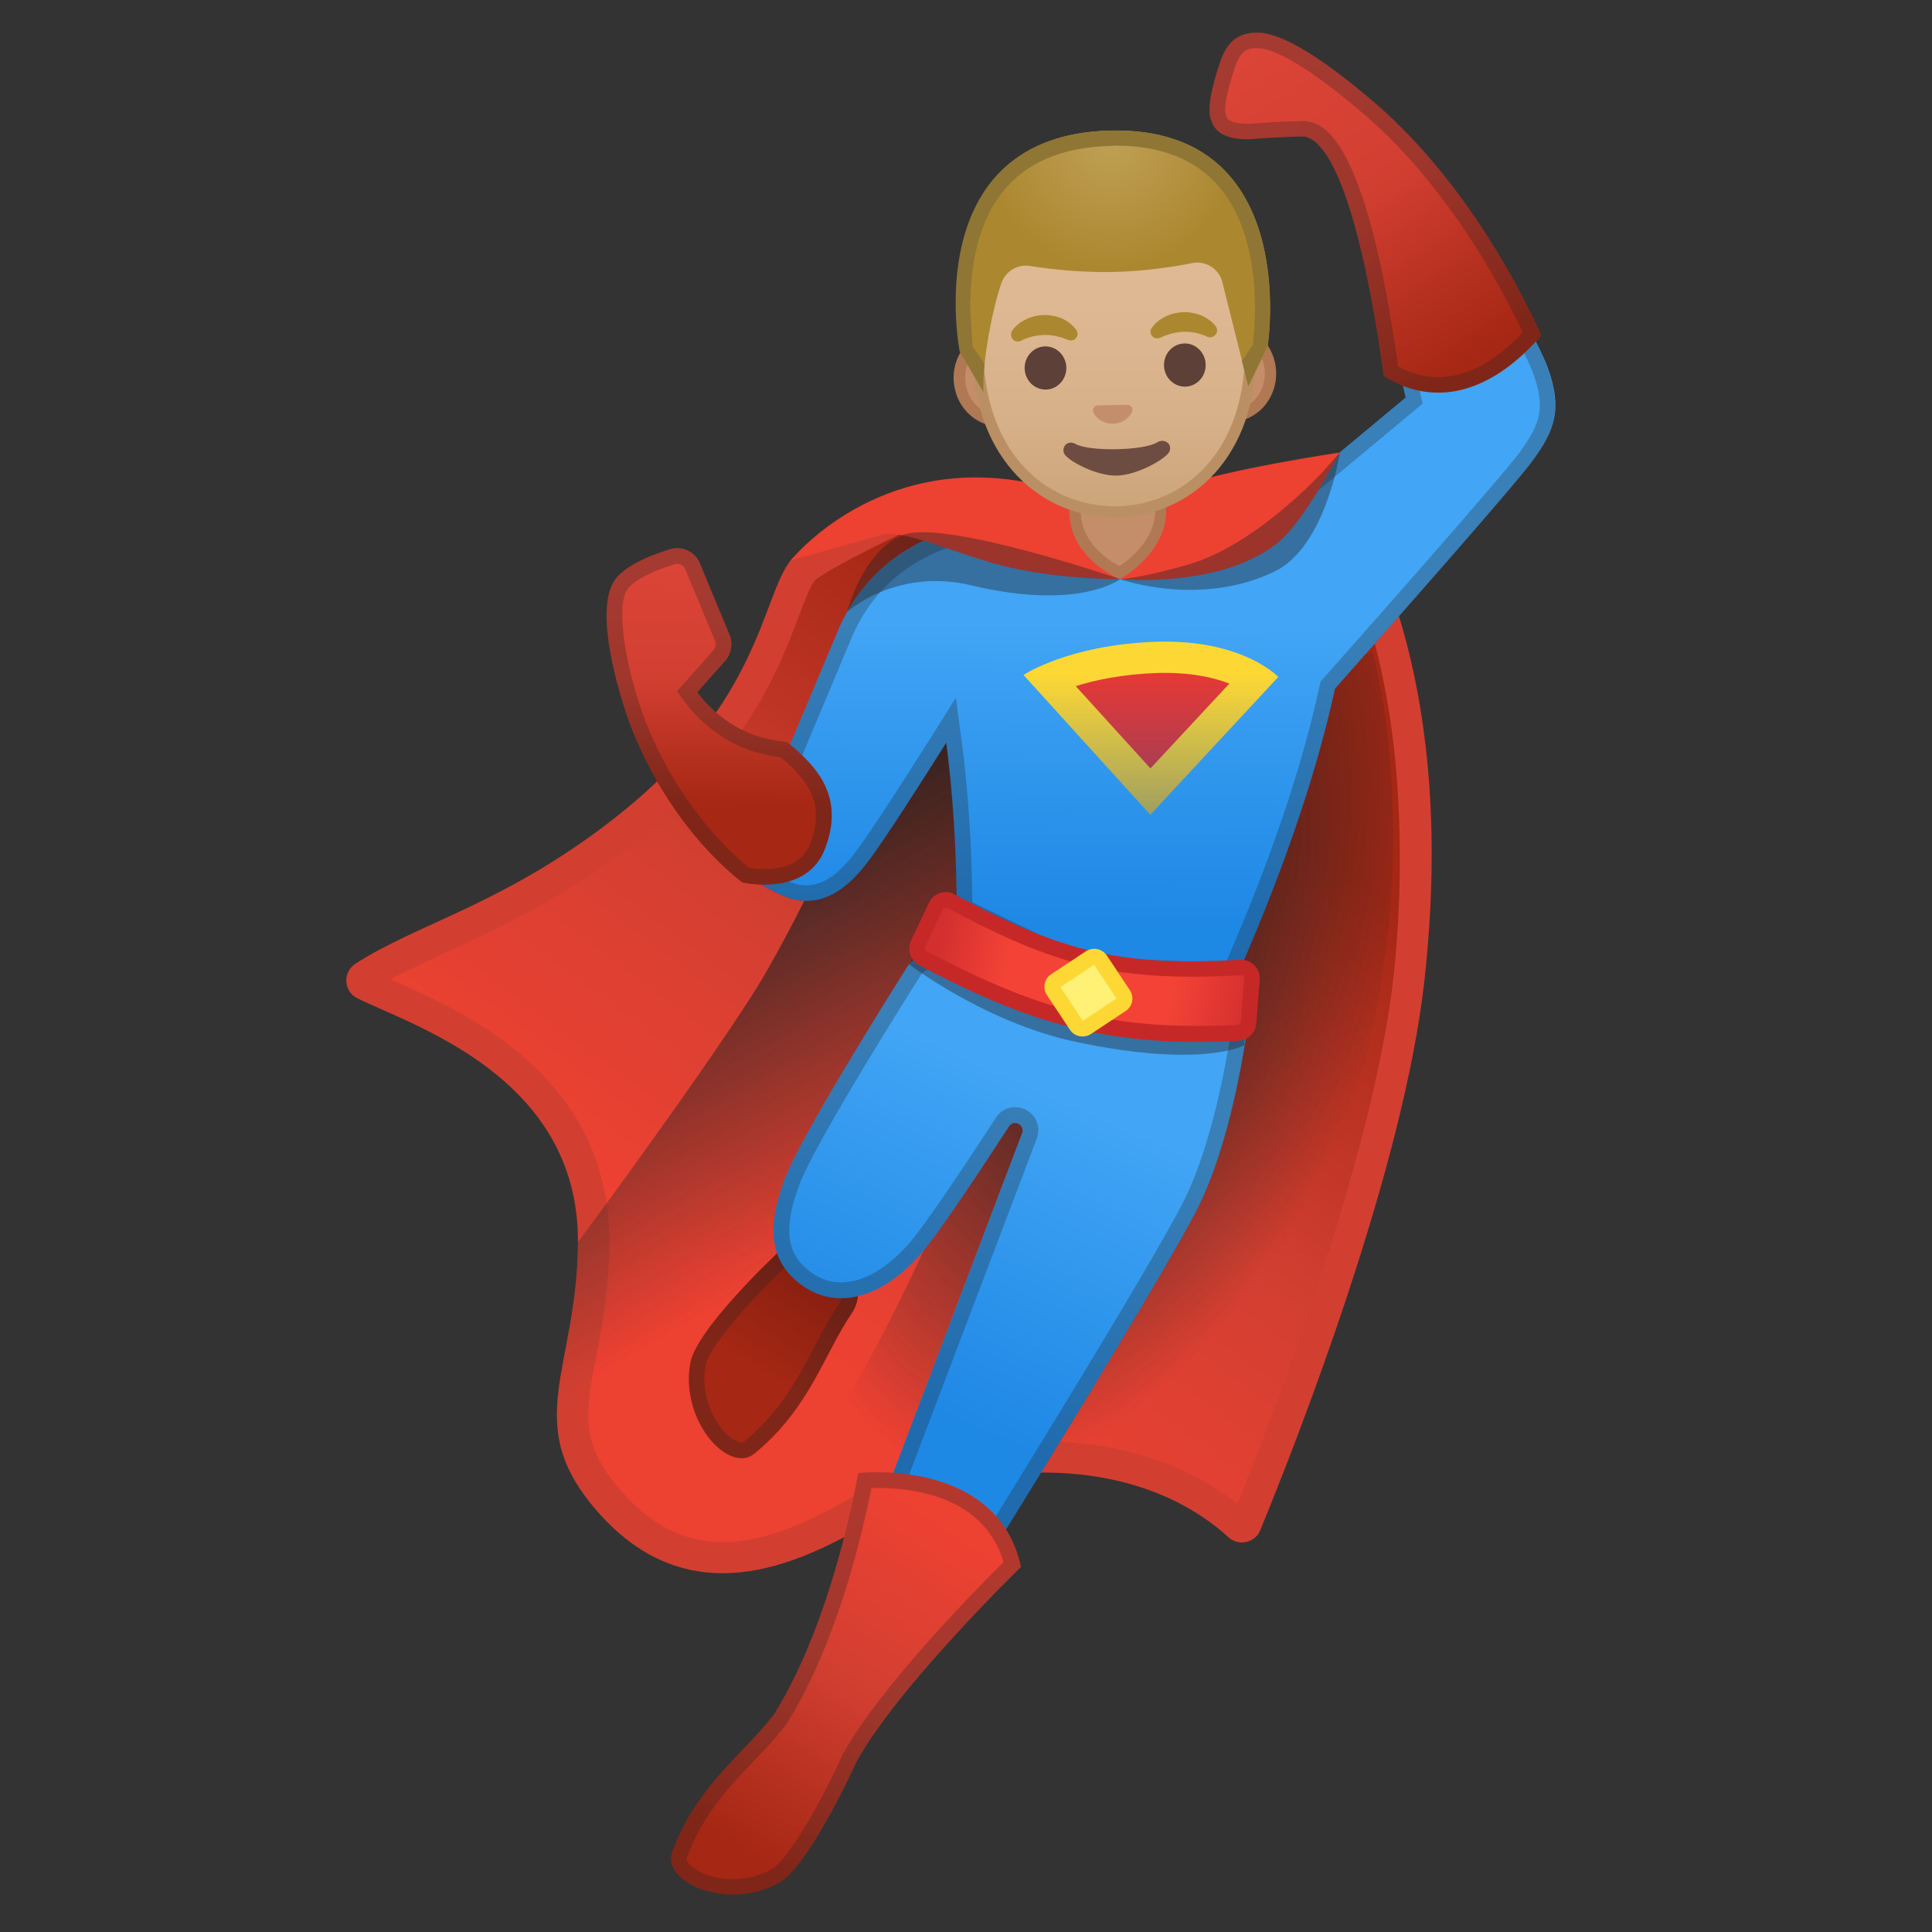
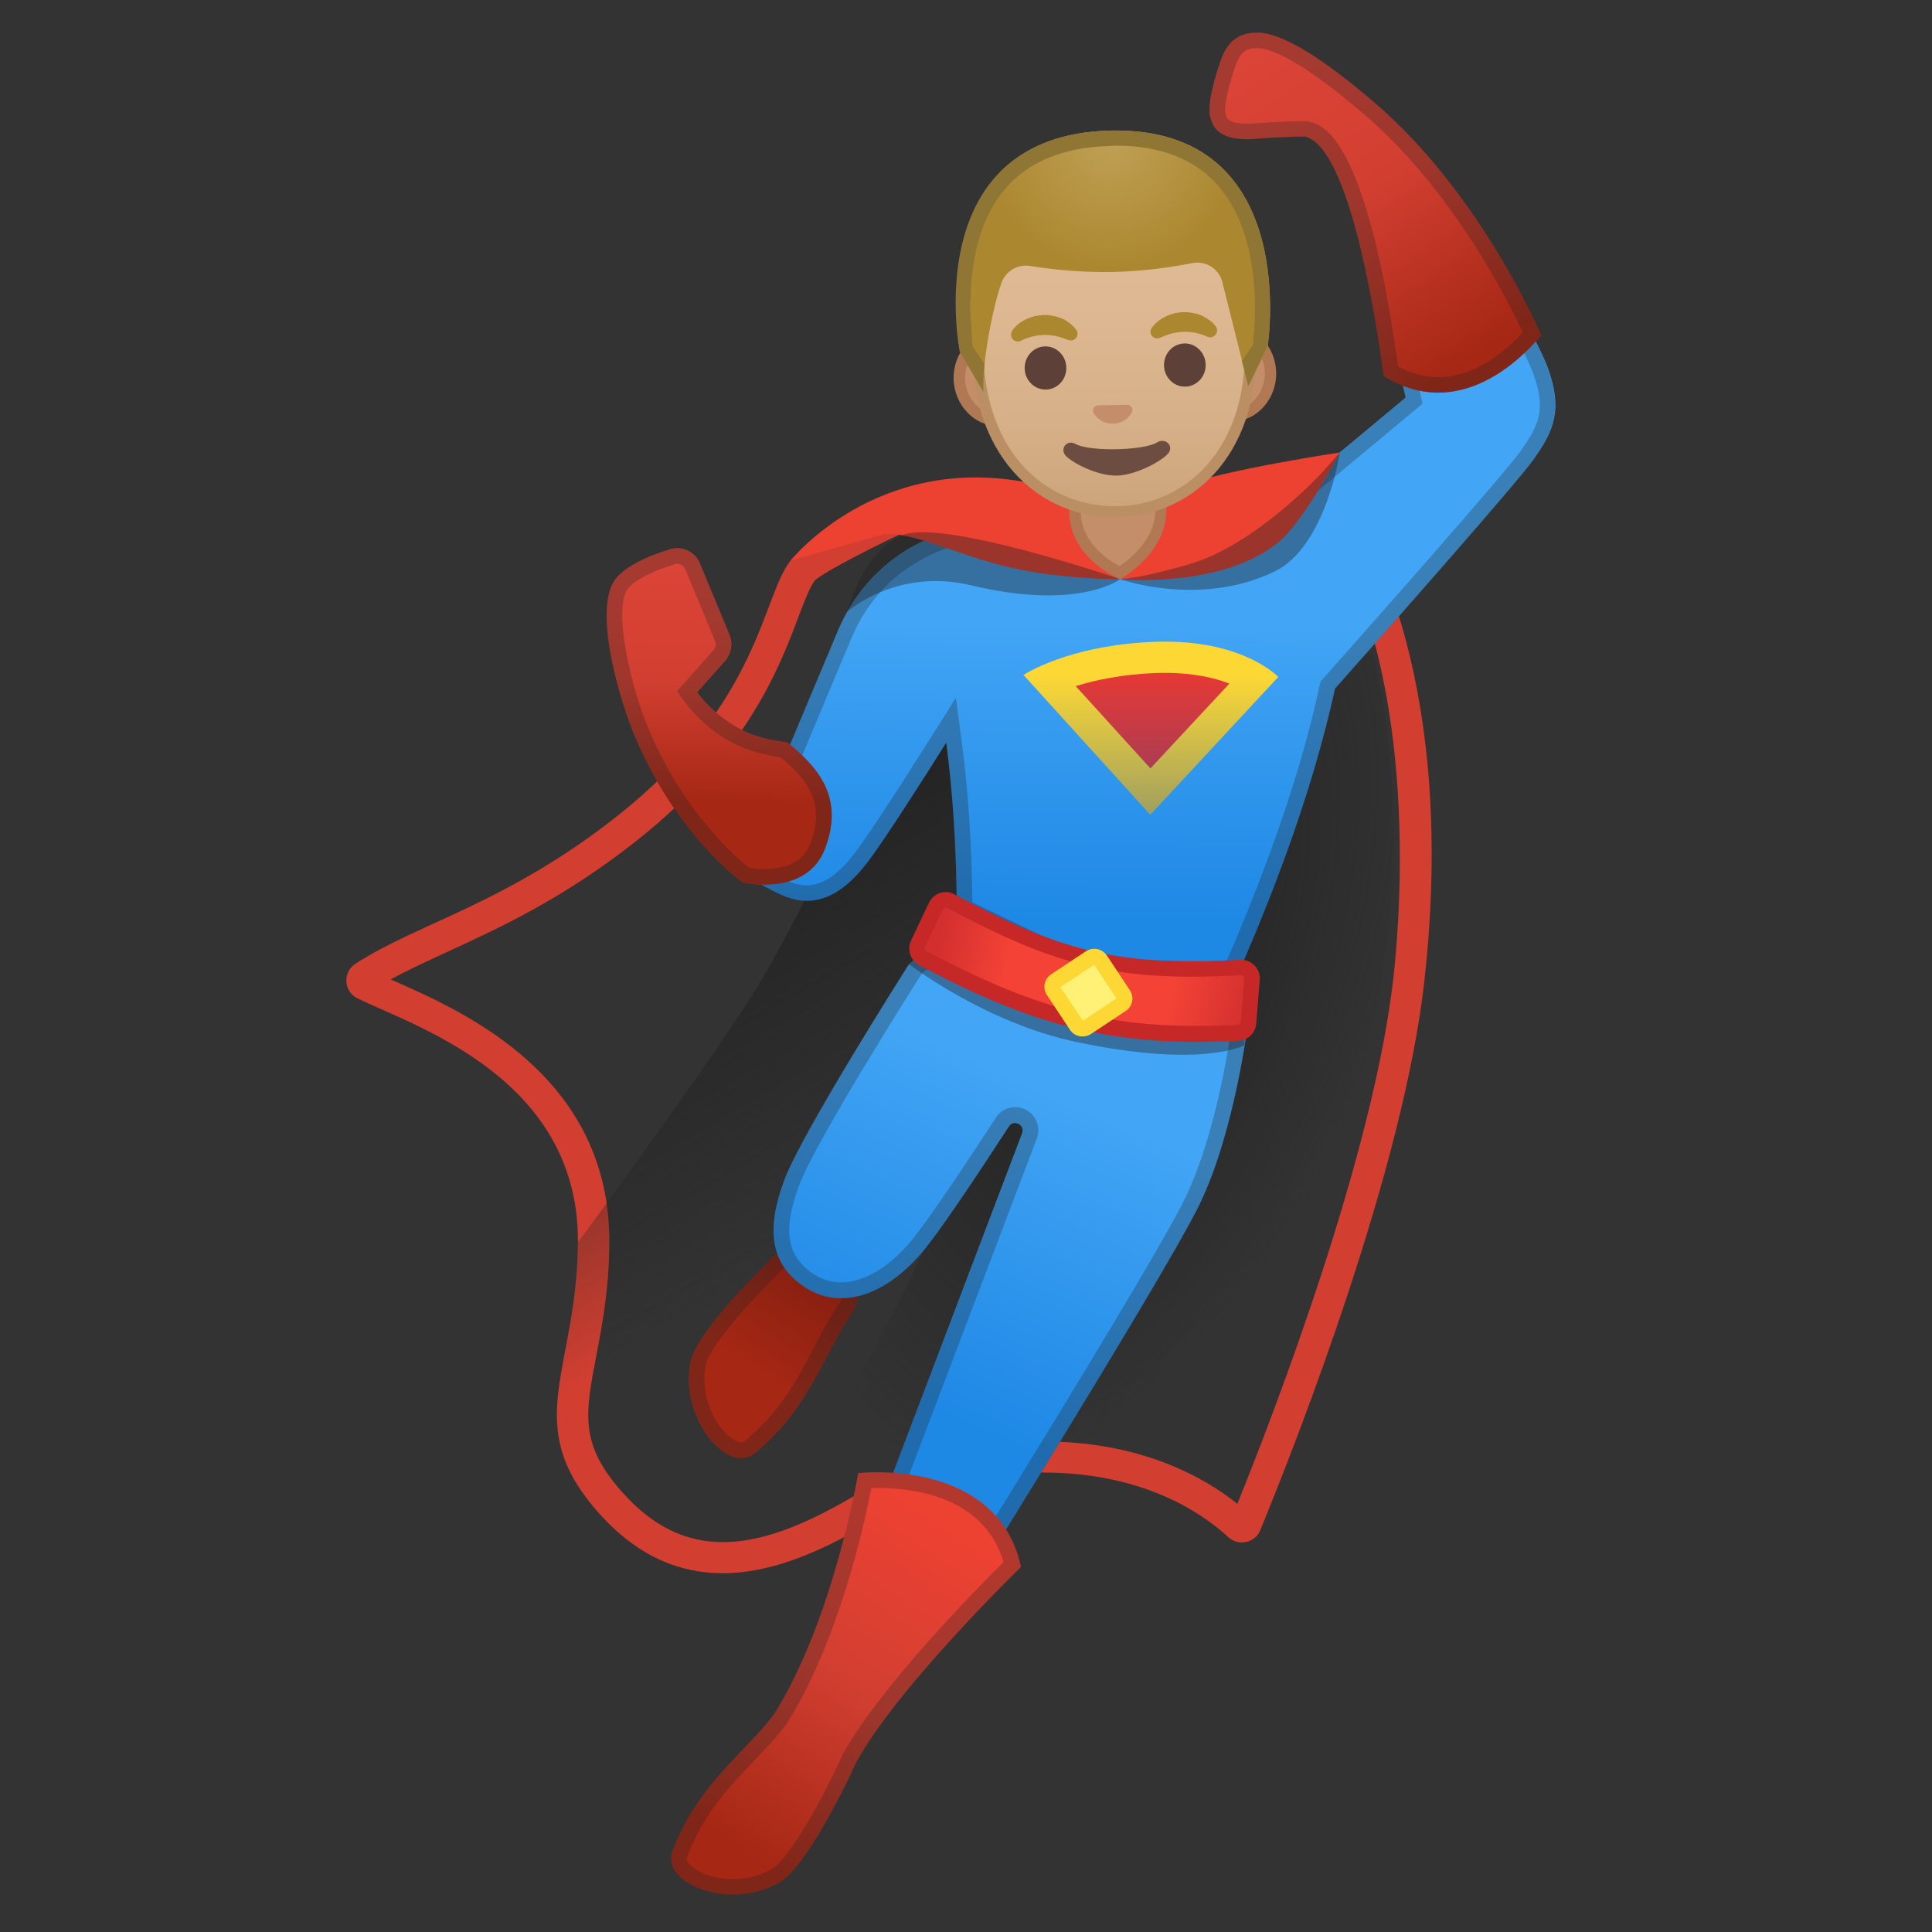
<svg xmlns="http://www.w3.org/2000/svg" xmlns:xlink="http://www.w3.org/1999/xlink" enable-background="new 0 0 128 128" viewBox="0 0 128 128">
  <rect x="0" y="0" width="128" height="128" fill="#333333" stroke="none" />
  <linearGradient id="h" x1="78.234" x2="50.453" y1="49.483" y2="86.693" gradientUnits="userSpaceOnUse">
    <stop stop-color="#A52714" offset="0" />
    <stop stop-color="#D23F31" offset=".529" />
    <stop stop-color="#ED4132" offset="1" />
  </linearGradient>
-   <path d="m47.88 103.2c-2.81 0-5.24-1.19-7.42-3.64-3.19-3.58-2.73-5.98-1.97-9.96 0.39-2.04 0.83-4.36 0.85-7.29 0.05-10.34-9.2-14.42-13.64-16.38-0.6-0.26-1.13-0.5-1.55-0.71-0.12-0.06-0.16-0.16-0.16-0.24s0.02-0.18 0.13-0.26c1.45-0.94 3.13-1.71 5.07-2.6 3.41-1.56 7.66-3.51 12.47-7.34 6.96-5.53 8.95-10.78 10.27-14.26 0.47-1.23 0.84-2.2 1.28-2.76 0.51-0.62 4.43-2.63 7.89-4.2 1.99 0.53 4.9 1.31 5.17 1.4l9.45 4.18c0.32 0.12 0.6 0.17 0.88 0.17 0.44 0 0.87-0.12 1.24-0.35l9.74-6.02c0.05-0.03 0.1-0.05 0.16-0.05 0.04 0 0.15 0.01 0.23 0.12 1.8 2.6 7.5 12.59 5.4 31.77-1.37 12.49-8.62 30.87-10.81 36.2-0.07 0.17-0.22 0.18-0.27 0.18-0.07 0-0.14-0.03-0.2-0.08-1.85-1.7-6.01-4.55-12.99-4.55-2.22 0-4.58 0.29-7.04 0.86-0.93 0.22-2.11 0.92-3.6 1.82-2.82 1.68-6.68 3.99-10.58 3.99z" fill="url(#h)" />
  <path d="m87.51 34.2c6.46 10.05 5.33 25.8 4.82 30.46-1.29 11.7-7.81 28.69-10.35 34.97-2.25-1.79-6.42-4.13-12.88-4.13-2.3 0-4.74 0.3-7.27 0.88-1.09 0.25-2.33 1-3.9 1.94-2.71 1.62-6.42 3.85-10.04 3.85-2.5 0-4.68-1.08-6.65-3.29-2.85-3.2-2.48-5.17-1.73-9.08 0.4-2.09 0.85-4.46 0.86-7.48 0.05-11.01-9.61-15.28-14.26-17.33-0.08-0.03-0.16-0.07-0.23-0.1 1.11-0.61 2.36-1.18 3.74-1.82 3.46-1.59 7.77-3.56 12.68-7.47 7.18-5.71 9.32-11.34 10.59-14.7 0.4-1.07 0.76-1.99 1.09-2.44 0.69-0.62 4.12-2.38 7.2-3.79 2.08 0.56 4.2 1.13 4.69 1.27l9.42 4.16 0.06 0.03 0.06 0.02c0.38 0.14 0.77 0.21 1.18 0.21 0.63 0 1.25-0.18 1.79-0.51l9.13-5.65m0.22-2.34c-0.24 0-0.49 0.07-0.7 0.2l-9.74 6.02c-0.21 0.13-0.45 0.2-0.7 0.2-0.15 0-0.31-0.03-0.46-0.08l-9.53-4.21c-0.25-0.09-5.6-1.52-5.6-1.52s-7.64 3.43-8.61 4.65c-1.92 2.41-2 9.39-11.38 16.85-7.39 5.88-13.27 7.16-17.46 9.88-0.86 0.56-0.79 1.84 0.13 2.29 3.61 1.8 14.67 5.18 14.61 16.16-0.04 8.53-3.9 12.02 1.39 17.95 2.63 2.95 5.45 3.98 8.2 3.98 6.21 0 12.04-5.29 14.41-5.84 2.53-0.59 4.79-0.83 6.8-0.83 6.55 0 10.44 2.58 12.29 4.28 0.26 0.24 0.58 0.35 0.9 0.35 0.51 0 1.01-0.29 1.22-0.82 2.41-5.87 9.51-23.96 10.88-36.48 2.12-19.3-3.47-29.43-5.57-32.47-0.25-0.37-0.66-0.56-1.08-0.56z" fill="#D23F31" />
  <radialGradient id="g" cx="73.878" cy="63.37" r="18.579" gradientTransform="matrix(.936 .351 -.681 1.814 47.872 -77.563)" gradientUnits="userSpaceOnUse">
    <stop stop-color="#212121" offset="0" />
    <stop stop-color="#212121" stop-opacity="0" offset=".999" />
  </radialGradient>
  <path d="m89.44 73.69c5.41-16.75 1.49-30.51 1.49-30.51s-15.88 5.61-15.91 6.26c-0.04 0.65-10.32 25.11-10.32 25.11s-7.5 20.26-17 29.68c6.81-0.74 12.32-5.31 14.59-5.83 7.09-1.65 12.06-0.59 15.33 0.96 1.78-2.85 8.02-13.89 11.82-25.67z" fill="url(#g)" />
  <linearGradient id="f" x1="43.406" x2="58.099" y1="55.102" y2="80.47" gradientUnits="userSpaceOnUse">
    <stop stop-color="#212121" offset="0" />
    <stop stop-color="#212121" stop-opacity="0" offset=".999" />
  </linearGradient>
  <path d="m66.97 43.62-5.07-2.3s-8.04 18.35-12.11 24.68c-4.08 6.33-11.5 16.3-11.5 16.3 0.01 8.53-3.9 12.02 1.39 17.95 0.36 0.4 0.72 0.75 1.08 1.08 3.39-4.07 8.99-12.02 13.19-17.98 11.35-16.11 13.02-39.73 13.02-39.73z" fill="url(#f)" />
  <linearGradient id="e" x1="54.129" x2="49.129" y1="84.028" y2="91.778" gradientUnits="userSpaceOnUse">
    <stop stop-color="#851F10" offset=".001" />
    <stop stop-color="#A52714" offset=".841" />
  </linearGradient>
  <path d="m51.68 82.85s-5.54 5.15-5.95 7.46c-0.68 3.83 2.56 7.37 4.24 6 3.65-2.96 4.64-6.63 6.45-9.29 1.8-2.66-2.34-6.6-4.74-4.17z" fill="url(#e)" />
  <linearGradient id="d" x1="75.006" x2="74.834" y1="41.42" y2="61.098" gradientUnits="userSpaceOnUse">
    <stop stop-color="#42A5F5" offset="0" />
    <stop stop-color="#1E88E5" offset="1" />
  </linearGradient>
  <path d="m102.54 24.36c-1.01-2.75-5.95-10.64-5.95-10.64l-5.74 2.76 2.28 9.86-10.27 8.55c-4.83-1.13-9.26-1.06-12.95-0.52-2.94-0.22-11.3-0.12-14.46 7.57l-4.58 10.9-3.71 1.29c-1.03 2.15 2.35 4.09 4.5 5.11 2.15 1.03 4 0.23 5.76-2.04 1.05-1.36 3.49-5.17 5.27-8 0.4 3.03 0.68 6.73 0.7 11.23l8.33 4.01 10.14 0.44c3.7-8.37 5.6-14.74 6.58-19.25 3.35-3.78 12.03-13.6 13.14-15.16 1.39-1.93 1.97-3.36 0.96-6.11z" fill="url(#d)" />
  <g opacity=".29">
    <path d="m96.2 15.06c1.26 2.05 4.59 7.54 5.37 9.66 0.88 2.38 0.4 3.44-0.82 5.16-0.74 1.04-5.63 6.68-13.08 15.07l-0.18 0.2-0.06 0.27c-1.17 5.42-3.27 11.61-6.23 18.4l-9.22-0.4-7.56-3.64c-0.04-3.87-0.28-7.47-0.71-10.71l-0.38-2.84-1.53 2.43c-2.61 4.14-4.41 6.87-5.22 7.92-1.08 1.4-2.11 2.08-3.14 2.08-0.43 0-0.87-0.11-1.36-0.34-2.6-1.24-4.08-2.47-4.09-3.38l3.19-1.11 0.44-0.15 0.18-0.42 4.58-10.91c2.5-6.08 8.61-6.98 12.04-6.98 0.47 0 0.94 0.02 1.39 0.05l0.11 0.01 0.11-0.02c1.66-0.24 3.34-0.37 5-0.37 2.55 0 5.09 0.29 7.56 0.87l0.5 0.12 0.4-0.33 10.27-8.55 0.49-0.41-0.14-0.62-2.09-9.05 4.18-2.01m0.39-1.33-5.74 2.76 2.28 9.86-10.27 8.55c-2.75-0.64-5.37-0.89-7.8-0.89-1.84 0-3.56 0.15-5.15 0.38-0.4-0.03-0.9-0.05-1.47-0.05-3.64 0-10.26 0.97-13 7.62l-4.58 10.9-3.71 1.29c-1.03 2.15 2.35 4.09 4.5 5.11 0.62 0.3 1.22 0.44 1.8 0.44 1.42 0 2.71-0.87 3.96-2.48 1.05-1.36 3.49-5.17 5.27-8 0.4 3.03 0.68 6.73 0.7 11.23l8.33 4.01 10.14 0.44c3.7-8.37 5.6-14.74 6.58-19.25 3.35-3.78 12.03-13.6 13.14-15.16 1.38-1.94 1.96-3.37 0.95-6.12-0.99-2.75-5.93-10.64-5.93-10.64z" fill="#212121" />
  </g>
  <linearGradient id="c" x1="47.557" x2="47.794" y1="53.279" y2="37.557" gradientUnits="userSpaceOnUse">
    <stop stop-color="#A52714" offset="0" />
    <stop stop-color="#D23F31" offset=".529" />
    <stop stop-color="#DB4437" offset="1" />
  </linearGradient>
  <path d="m40.61 38.62c0.59-1.08 2.44-1.82 3.77-2.23 0.81-0.25 1.67 0.16 1.99 0.94l1.96 4.72c0.24 0.58 0.13 1.25-0.29 1.73l-1.85 2.08c0.68 0.92 1.53 1.66 2.51 2.25 1.67 1.01 3.34 0.97 3.51 1.11 2.12 1.71 3.7 3.71 2.46 6.99-1.23 3.26-5.47 2.26-5.47 2.26s-4.35-3.06-7.15-9.7c-0.9-2.13-2.67-7.91-1.44-10.15z" fill="url(#c)" />
  <linearGradient id="b" x1="55.616" x2="55.616" y1="101.54" y2="101.54" gradientUnits="userSpaceOnUse">
    <stop stop-color="#BD161D" offset=".003" />
    <stop stop-color="#D21920" offset=".19" />
    <stop stop-color="#E11B22" offset=".399" />
    <stop stop-color="#EA1C24" offset=".643" />
    <stop stop-color="#ED1C24" offset="1" />
  </linearGradient>
  <path d="m55.62 101.54" fill="url(#b)" />
  <g opacity=".29">
    <path d="m53.44 83.12c0.78 0 1.67 0.62 2.12 1.47 0.2 0.39 0.48 1.14 0 1.84-0.59 0.87-1.08 1.8-1.6 2.79-1.12 2.14-2.29 4.36-4.65 6.28-0.06 0.05-0.11 0.07-0.19 0.07-0.27 0-0.77-0.26-1.26-0.85-0.75-0.89-1.43-2.47-1.12-4.24 0.24-1.35 3.44-4.84 5.67-6.91 0.31-0.3 0.64-0.45 1.03-0.45m0-1.03c-0.61 0-1.23 0.23-1.75 0.76 0 0-5.54 5.15-5.95 7.46-0.58 3.26 1.67 6.3 3.39 6.3 0.3 0 0.59-0.09 0.84-0.3 3.65-2.96 4.64-6.63 6.45-9.29 1.41-2.08-0.81-4.93-2.98-4.93z" fill="#212121" />
  </g>
  <linearGradient id="a" x1="68.789" x2="59.641" y1="72.073" y2="92.614" gradientUnits="userSpaceOnUse">
    <stop stop-color="#42A5F5" offset="0" />
    <stop stop-color="#1E88E5" offset="1" />
  </linearGradient>
  <path d="m70.4 66.77-0.25 0.68c-0.45-1.66-1.51-3.18-2.95-3.95 0 0-5.78-1.91-7.23 0.78 0 0-6.93 10.92-8.03 13.96-1.11 3.04-1.07 5.52 1.53 7.13 2.1 1.29 4.92 0.67 7.5-2.26 1.16-1.32 3.84-5.35 5.87-8.48 0.32-0.5 1.09-0.11 0.88 0.45l-12.12 31.91 5.41 3.44s16.09-25.73 18.47-30.65c2.37-4.92 3.22-12.14 3.22-12.14l-12.3-0.87z" fill="url(#a)" />
  <g opacity=".29">
    <path d="m63.27 63.87c1.56 0 3.21 0.48 3.54 0.59 1.69 0.78 11.2 3.1 14.73 3.96-0.31 2.06-1.21 7.19-2.99 10.9-2.07 4.3-15.01 25.1-17.86 29.66l-3.82-2.43 11.82-31.12c0.18-0.48 0.12-0.99-0.16-1.41-0.29-0.42-0.77-0.67-1.28-0.67s-0.99 0.26-1.27 0.7c-2.86 4.4-4.91 7.37-5.78 8.36-1.44 1.64-3.03 2.55-4.47 2.55-0.61 0-1.19-0.16-1.71-0.48-1.88-1.16-2.2-2.87-1.1-5.89 1.05-2.9 7.87-13.65 7.94-13.76l0.04-0.06c0.3-0.6 1.11-0.9 2.37-0.9m0-1.03c-1.36 0-2.7 0.33-3.3 1.44 0 0-6.93 10.92-8.03 13.96-1.11 3.04-1.07 5.52 1.53 7.13 0.68 0.42 1.45 0.64 2.25 0.64 1.66 0 3.51-0.93 5.25-2.9 1.16-1.32 3.84-5.35 5.87-8.48 0.1-0.16 0.26-0.23 0.41-0.23 0.31 0 0.62 0.3 0.48 0.68l-12.12 31.91 5.41 3.44s16.09-25.73 18.47-30.65c2.37-4.92 3.22-12.14 3.22-12.14s-14.06-3.36-15.5-4.13c-0.01-0.02-2-0.67-3.94-0.67z" fill="#212121" />
  </g>
  <g opacity=".4">
    <path d="m60.24 63.89 2-3.26c0.28-0.63 1-0.89 1.58-0.56 6.62 3.79 10.14 4.78 17.67 4.34 0.69-0.04 1.26 0.59 1.21 1.33l-0.26 3.51s-2.76 1.56-11.19-0.23c-5.98-1.27-11.01-5.13-11.01-5.13z" fill="#212121" />
  </g>
  <linearGradient id="p" x1="62.148" x2="82.817" y1="62.55" y2="67.068" gradientUnits="userSpaceOnUse">
    <stop stop-color="#D32F2F" offset="0" />
    <stop stop-color="#F44336" offset=".23" />
    <stop stop-color="#F44336" offset=".742" />
    <stop stop-color="#D32F2F" offset="1" />
  </linearGradient>
  <path d="m79.34 68.5c-6.46 0-11.23-1.31-18.21-5.03-0.33-0.18-0.47-0.6-0.31-0.94l1.19-2.52c0.12-0.25 0.37-0.41 0.65-0.41 0.12 0 0.23 0.03 0.33 0.08 5.71 3.05 9.55 4.5 15.94 4.5 0.99 0 2.06-0.03 3.27-0.1 0.24 0 0.42 0.08 0.56 0.23s0.2 0.34 0.19 0.54l-0.23 2.9c-0.03 0.36-0.32 0.64-0.67 0.66-0.94 0.07-1.85 0.09-2.71 0.09z" fill="url(#p)" />
  <path d="m62.66 60.13c0.03 0 0.06 0.01 0.09 0.02 5.79 3.09 9.69 4.56 16.18 4.56 1 0 2.08-0.03 3.31-0.1 0.07 0 0.12 0.04 0.14 0.06 0.03 0.03 0.06 0.08 0.05 0.15l-0.23 2.9c-0.01 0.1-0.09 0.18-0.18 0.18-0.93 0.05-1.84 0.07-2.69 0.07-6.37 0-11.07-1.3-17.96-4.97-0.09-0.05-0.13-0.17-0.08-0.26l1.19-2.52c0.04-0.06 0.13-0.09 0.18-0.09m0-1.03c-0.46 0-0.9 0.26-1.11 0.7l-1.19 2.52c-0.28 0.59-0.04 1.31 0.53 1.62 6.57 3.49 11.49 5.09 18.44 5.09 0.88 0 1.79-0.03 2.74-0.08 0.61-0.03 1.11-0.52 1.16-1.13l0.23-2.9c0.06-0.72-0.51-1.33-1.23-1.33h-0.07c-1.16 0.06-2.23 0.1-3.24 0.1-5.99 0-9.63-1.2-15.7-4.44-0.16-0.11-0.36-0.15-0.56-0.15z" fill="#C62828" />
  <path d="m69.48 45.02c1.28-0.56 3.66-1.34 7.09-1.47 0.22-0.01 0.43-0.01 0.63-0.01 3.09 0 4.98 0.84 5.95 1.43l-6.94 7.46-6.73-7.41z" fill="#E53935" />
  <path d="m77.21 44.58c1.89 0 3.28 0.34 4.24 0.71l-5.23 5.62-4.95-5.45c1.27-0.4 3.06-0.79 5.33-0.87 0.22-0.01 0.41-0.01 0.61-0.01m0-2.07c-0.22 0-0.44 0-0.67 0.01-5.77 0.21-8.73 2.2-8.73 2.2l8.4 9.25 8.48-9.12s-2.19-2.34-7.48-2.34z" fill="#FDD835" />
  <path d="m71.72 68.16c-0.16 0-0.31-0.08-0.39-0.21l-1.53-2.31c-0.07-0.11-0.09-0.23-0.07-0.35s0.1-0.23 0.2-0.3l2.31-1.53c0.08-0.05 0.17-0.08 0.26-0.08 0.16 0 0.31 0.08 0.39 0.21l1.53 2.31c0.14 0.22 0.08 0.51-0.13 0.65l-2.31 1.53c-0.08 0.05-0.17 0.08-0.26 0.08z" fill="#FFF176" />
  <path d="m72.49 63.92 1.48 2.23-2.23 1.48-1.48-2.23 2.23-1.48m0.01-1.06c-0.19 0-0.38 0.05-0.55 0.16l-2.31 1.53c-0.46 0.3-0.58 0.92-0.28 1.37l1.53 2.31c0.19 0.29 0.51 0.44 0.83 0.44 0.19 0 0.38-0.05 0.55-0.16l2.31-1.53c0.46-0.3 0.58-0.92 0.28-1.37l-1.53-2.31c-0.2-0.28-0.51-0.44-0.83-0.44z" fill="#FDD835" />
  <linearGradient id="o" x1="48.301" x2="62.155" y1="121.94" y2="100.85" gradientUnits="userSpaceOnUse">
    <stop stop-color="#A52714" offset="0" />
    <stop stop-color="#D23F31" offset=".529" />
    <stop stop-color="#ED4132" offset="1" />
  </linearGradient>
  <path d="m56.86 97.6s-1.61 9.66-5.58 15.98c-1.94 2.57-5.1 4.68-6.74 9.09-0.75 2.03 3.63 3.96 7.04 2.09 2.05-1.13 5.16-8.03 5.16-8.03 2.73-4.98 10.9-12.92 10.9-12.92-1.58-7.29-10.78-6.21-10.78-6.21z" fill="url(#o)" />
  <g opacity=".29">
    <path d="m58.1 98.58c2.63 0 7.12 0.65 8.39 4.91-1.75 1.73-8.21 8.29-10.66 12.75l-0.04 0.08c-1.23 2.73-3.5 6.88-4.71 7.55-0.75 0.41-1.63 0.63-2.52 0.63-1.43 0-2.6-0.56-2.97-1.09-0.14-0.2-0.1-0.31-0.08-0.36 1.06-2.85 2.79-4.66 4.46-6.41 0.77-0.81 1.5-1.57 2.13-2.41l0.03-0.04 0.02-0.04c3.4-5.42 5.09-13.05 5.58-15.55 0.12-0.02 0.24-0.02 0.37-0.02m0-1.04c-0.76 0-1.24 0.06-1.24 0.06s-1.61 9.66-5.58 15.98c-1.94 2.57-5.1 4.68-6.74 9.09-0.54 1.45 1.54 2.85 4.02 2.85 0.99 0 2.05-0.22 3.02-0.76 2.05-1.13 5.16-8.03 5.16-8.03 2.73-4.98 10.9-12.92 10.9-12.92-1.22-5.62-6.97-6.27-9.54-6.27z" fill="#212121" />
  </g>
  <path d="m52.39 37.13s5.69-7.18 15.86-5.13c7.55 1.52 5.96 6.37 5.96 6.37s-3.81 0.03-7.24-0.76c-3.47-0.8-6.56-2.41-8.4-2.22l-6.18 1.74z" fill="#ED4132" />
  <path d="m74.21 38.37s0.47-4.91 3.79-6.1 10.76-2.29 10.76-2.29-2.33 4.55-4.13 6c-3.8 3.03-10.42 2.39-10.42 2.39z" fill="#ED4132" />
  <path d="m56.13 40.53s3.26-2.94 8.22-1.75c7.14 1.71 9.86-0.41 9.86-0.41s5.25 1.89 10.22-0.5c3.41-1.64 4.34-7.89 4.34-7.89l-1.17 1.32s-4.38 4.77-8.74 6.06c-3.19 0.95-4.64 1.01-4.64 1.01s-11.76-4.03-14.44-2.91-3.65 5.07-3.65 5.07z" fill="#212121" opacity=".4" />
  <linearGradient id="n" x1="97.368" x2="83.559" y1="23.916" y2="3.03" gradientUnits="userSpaceOnUse">
    <stop stop-color="#A52714" offset="0" />
    <stop stop-color="#D23F31" offset=".529" />
    <stop stop-color="#DB4437" offset="1" />
  </linearGradient>
  <path d="m91.67 24.92c-0.14-0.93-1.91-15.14-5.23-15.88 0 0-1.76 0.02-3.56 0.18-1.41 0.05-2.35-0.33-2.62-1.22-0.33-0.68 0.01-2.2 0.58-3.9 0.57-1.71 1.59-1.92 2.4-1.94 1.57-0.04 4.25 1.55 7.93 4.73 7.08 6.12 10.95 15.35 10.95 15.35-0.13 0-4.69 6.23-10.45 2.68z" fill="url(#n)" />
  <g opacity=".29">
    <path d="m44.85 37.35c0.24 0 0.46 0.15 0.56 0.38l1.96 4.72c0.09 0.21 0.05 0.47-0.11 0.64l-1.85 2.08-0.56 0.63 0.5 0.68c0.73 0.99 1.67 1.84 2.81 2.52 1.39 0.84 2.78 1.05 3.44 1.15 0.04 0.01 0.08 0.01 0.12 0.02 1.94 1.61 2.93 3.15 1.98 5.68-0.43 1.15-1.46 1.73-3.06 1.73-0.43 0-0.8-0.05-1.01-0.08-0.8-0.63-4.29-3.59-6.63-9.13-1.19-2.82-2.33-7.7-1.49-9.24 0.32-0.57 1.5-1.23 3.17-1.74 0.06-0.03 0.11-0.04 0.17-0.04m0-1.03c-0.16 0-0.32 0.02-0.48 0.07-1.33 0.41-3.18 1.15-3.77 2.23-1.22 2.23 0.54 8.02 1.44 10.14 2.81 6.65 7.15 9.7 7.15 9.7s0.61 0.14 1.44 0.14c1.35 0 3.27-0.38 4.03-2.4 1.24-3.28-0.35-5.28-2.46-6.99-0.17-0.13-1.84-0.1-3.51-1.11-0.98-0.59-1.83-1.33-2.51-2.25l1.85-2.08c0.42-0.47 0.53-1.14 0.29-1.73l-1.96-4.72c-0.26-0.61-0.86-1-1.51-1z" fill="#212121" />
  </g>
  <g opacity=".29">
    <path d="m83.3 3.19c0.75 0 2.67 0.58 7.19 4.48 5.78 5 9.42 12.24 10.4 14.36-1.85 1.96-3.74 2.96-5.6 2.96-0.89 0-1.78-0.24-2.66-0.7-2.15-15.4-5.02-16.04-5.97-16.24l-0.12-0.03h-0.12c-0.07 0-1.8 0.03-3.61 0.18h-0.18c-0.56 0-1.26-0.08-1.38-0.49l-0.02-0.07-0.03-0.09c-0.03-0.06-0.2-0.65 0.63-3.13 0.4-1.21 0.96-1.22 1.44-1.24l0.03 0.01m0-1.04h-0.06c-0.81 0.02-1.83 0.23-2.4 1.94s-0.91 3.23-0.58 3.91c0.25 0.84 1.1 1.22 2.37 1.22h0.24c1.8-0.15 3.56-0.18 3.56-0.18 3.32 0.73 5.09 14.95 5.23 15.88 1.28 0.79 2.49 1.09 3.62 1.09 3.94 0 6.73-3.77 6.83-3.79 0 0-3.87-9.23-10.95-15.35-3.62-3.12-6.28-4.72-7.86-4.72z" fill="#212121" />
  </g>
  <linearGradient id="m" x1="76.247" x2="76.247" y1="44.742" y2="54.598" gradientUnits="userSpaceOnUse">
    <stop stop-color="#0D47A1" stop-opacity="0" offset="0" />
    <stop stop-color="#0D47A1" offset="1" />
  </linearGradient>
  <path d="m67.81 44.72s2.96-1.99 8.73-2.2 8.15 2.33 8.15 2.33l-8.48 9.12-8.4-9.25z" fill="url(#m)" opacity=".42" />
  <path d="m74.19 37.94c-0.64-0.31-2.97-1.6-2.97-4.08l-0.08-2.13 5.69-0.16 0.08 2.25c0 2.28-2.13 3.75-2.72 4.12z" fill="#C48E6A" />
  <path d="m76.47 31.96 0.07 1.85c0 1.91-1.67 3.23-2.37 3.7-0.76-0.4-2.57-1.57-2.57-3.67l-0.07-1.74 2.46-0.07 2.48-0.07m0.72-0.77-6.44 0.18 0.09 2.5c0 3.16 3.36 4.5 3.36 4.5s3.07-1.65 3.07-4.55l-0.08-2.63z" fill="#B07853" />
  <path d="m66.19 27.88c-1.42 0-2.61-1.25-2.64-2.78-0.02-0.76 0.25-1.48 0.74-2.02s1.14-0.85 1.83-0.86l15.35-0.31c1.48 0 2.66 1.25 2.69 2.78 0.03 1.56-1.12 2.85-2.58 2.88l-15.39 0.31z" fill="#C48E6A" />
  <path d="m81.53 22.28c1.22 0 2.24 1.08 2.27 2.41 0.01 0.66-0.22 1.29-0.64 1.76-0.42 0.46-0.97 0.73-1.56 0.74l-2.07 0.04-11.21 0.23-2.11 0.04c-1.22 0-2.24-1.08-2.27-2.41-0.03-1.35 0.96-2.48 2.21-2.5l2.07-0.04 11.21-0.23 2.07-0.04h0.03m0-0.75h-0.06l-2.07 0.04-11.21 0.23-2.07 0.04c-1.66 0.03-2.98 1.5-2.94 3.27 0.04 1.74 1.39 3.14 3.02 3.14h0.06l2.07-0.04 11.21-0.23 2.07-0.04c1.66-0.03 2.98-1.5 2.94-3.27-0.04-1.74-1.39-3.14-3.02-3.14z" fill="#B07853" />
  <linearGradient id="l" x1="73.585" x2="74.062" y1="33.994" y2="10.71" gradientTransform="matrix(1 -.021 .021 1 -.47 1.517)" gradientUnits="userSpaceOnUse">
    <stop stop-color="#CCA47A" offset=".002" />
    <stop stop-color="#D6B088" offset=".258" />
    <stop stop-color="#DEB892" offset=".59" />
    <stop stop-color="#E0BB95" offset="1" />
  </linearGradient>
  <path d="m73.84 33.91c-4.41 0-8.93-3.29-9.08-10.62-0.07-3.46 0.86-6.66 2.61-9.02 1.64-2.2 3.89-3.49 6.17-3.54h0.13c4.38 0 9.01 4.56 9.16 12.19 0.07 3.37-0.85 6.21-2.66 8.2-1.59 1.75-3.78 2.75-6.16 2.8l-0.17-0.01z" fill="url(#l)" />
  <path d="m73.68 11.1c4.2 0 8.64 4.42 8.79 11.83 0.07 3.28-0.82 6.02-2.56 7.94-1.52 1.68-3.62 2.63-5.89 2.67h-0.17c-4.23 0-8.56-3.17-8.71-10.26-0.12-5.77 3.07-12.07 8.42-12.18h0.12m0-0.75h-0.14c-4.89 0.1-9.31 5.42-9.15 12.94 0.15 7.38 4.77 10.99 9.46 10.99h0.19c4.75-0.1 9.34-3.89 9.19-11.38-0.17-7.44-4.72-12.55-9.55-12.55z" fill="#BA8F63" />
  <g fill="#AB872F">
    <path d="m67.06 21.91s0.04-0.05 0.1-0.14c0.02-0.02 0.03-0.05 0.06-0.07l0.1-0.1c0.04-0.03 0.08-0.07 0.12-0.11s0.09-0.07 0.13-0.1c0.05-0.03 0.1-0.07 0.15-0.1s0.11-0.06 0.17-0.09l0.18-0.09c0.06-0.03 0.13-0.05 0.2-0.08 0.14-0.04 0.28-0.09 0.43-0.11 0.15-0.03 0.3-0.04 0.46-0.05 0.15 0 0.31 0 0.46 0.03 0.15 0.02 0.3 0.06 0.43 0.09 0.07 0.02 0.14 0.05 0.2 0.07 0.07 0.02 0.13 0.05 0.19 0.08s0.12 0.06 0.17 0.09 0.1 0.06 0.15 0.1c0.05 0.03 0.09 0.06 0.13 0.09s0.08 0.07 0.11 0.1 0.07 0.06 0.1 0.09 0.05 0.06 0.07 0.08c0.09 0.1 0.13 0.16 0.13 0.16 0.15 0.19 0.11 0.47-0.09 0.62-0.12 0.09-0.27 0.11-0.4 0.07l-0.08-0.03s-0.05-0.02-0.14-0.05c-0.02-0.01-0.04-0.02-0.07-0.03s-0.05-0.02-0.08-0.03c-0.06-0.02-0.12-0.05-0.2-0.06-0.04-0.01-0.07-0.02-0.11-0.03l-0.12-0.03c-0.02-0.01-0.04-0.01-0.06-0.02-0.02 0-0.04-0.01-0.07-0.01-0.04-0.01-0.09-0.02-0.13-0.02-0.09-0.01-0.18-0.03-0.28-0.03-0.1-0.01-0.19-0.01-0.29-0.01-0.1 0.01-0.2 0.01-0.29 0.02-0.1 0.01-0.19 0.03-0.28 0.04-0.05 0.01-0.09 0.02-0.13 0.03-0.02 0-0.04 0.01-0.07 0.01-0.02 0.01-0.04 0.01-0.06 0.02l-0.12 0.03c-0.04 0.01-0.07 0.03-0.11 0.04s-0.07 0.02-0.1 0.03-0.06 0.02-0.08 0.03c-0.03 0.01-0.05 0.02-0.08 0.03s-0.06 0.03-0.08 0.04l-0.16 0.08c-0.23 0.1-0.5 0-0.6-0.23-0.06-0.17-0.04-0.33 0.04-0.45z" />
    <path d="m80.01 22.32s-0.06-0.02-0.16-0.07c-0.02-0.01-0.05-0.03-0.08-0.04s-0.05-0.01-0.08-0.02-0.05-0.02-0.08-0.03-0.07-0.02-0.1-0.03c-0.04-0.01-0.07-0.02-0.11-0.03l-0.12-0.03c-0.02-0.01-0.04-0.01-0.06-0.02-0.02 0-0.04-0.01-0.07-0.01-0.04-0.01-0.09-0.02-0.13-0.02-0.09-0.01-0.18-0.03-0.28-0.03-0.1-0.01-0.19-0.01-0.29-0.01-0.1 0.01-0.2 0.01-0.29 0.02-0.1 0.01-0.19 0.03-0.28 0.04-0.05 0.01-0.09 0.02-0.13 0.03-0.02 0-0.04 0.01-0.07 0.01-0.02 0.01-0.04 0.01-0.06 0.02l-0.12 0.03c-0.04 0.01-0.07 0.03-0.11 0.04-0.07 0.02-0.14 0.05-0.2 0.07-0.03 0.01-0.06 0.02-0.08 0.03-0.03 0.01-0.05 0.02-0.07 0.03-0.08 0.04-0.14 0.06-0.14 0.06l-0.08 0.03c-0.23 0.09-0.48-0.03-0.57-0.26-0.05-0.14-0.03-0.29 0.05-0.4 0 0 0.04-0.06 0.13-0.16 0.02-0.03 0.04-0.05 0.07-0.08l0.09-0.09c0.03-0.03 0.07-0.07 0.11-0.1s0.08-0.06 0.13-0.1c0.05-0.03 0.1-0.07 0.15-0.1s0.11-0.06 0.17-0.09l0.18-0.09c0.06-0.03 0.13-0.05 0.2-0.08 0.14-0.04 0.28-0.09 0.43-0.11 0.15-0.03 0.3-0.04 0.46-0.05 0.15 0 0.31 0 0.46 0.03 0.15 0.02 0.3 0.06 0.43 0.09 0.07 0.02 0.14 0.05 0.2 0.07 0.07 0.02 0.13 0.05 0.19 0.08s0.12 0.06 0.17 0.09 0.1 0.06 0.15 0.1c0.05 0.03 0.09 0.06 0.14 0.09 0.04 0.04 0.08 0.07 0.12 0.1s0.07 0.06 0.1 0.09 0.04 0.05 0.06 0.07c0.07 0.09 0.11 0.14 0.11 0.14 0.15 0.2 0.1 0.49-0.11 0.63-0.13 0.1-0.29 0.11-0.43 0.06z" />
  </g>
  <g fill="#5D4037">
    <ellipse transform="matrix(1 -.021 .021 1 -.486 1.424)" cx="69.24" cy="24.41" rx="1.38" ry="1.43" />
    <ellipse transform="matrix(1 -.021 .021 1 -.48 1.613)" cx="78.47" cy="24.22" rx="1.38" ry="1.43" />
  </g>
  <radialGradient id="k" cx="73.866" cy="9.374" r="8.54" gradientTransform="matrix(1 -.021 .021 1 -.47 1.517)" gradientUnits="userSpaceOnUse">
    <stop stop-color="#BFA055" offset="0" />
    <stop stop-color="#AB872F" offset="1" />
  </radialGradient>
  <path d="m73.61 8.65c-12.87 0.26-9.87 14.83-9.87 14.83s1.42 2.52 1.41 2.47c-0.09-2.04 0.65-5.66 1.2-7.21 0.28-0.78 1.07-1.25 1.89-1.12 1.26 0.2 3.25 0.44 5.45 0.4 2.11-0.04 4.04-0.34 5.31-0.59 0.87-0.17 1.72 0.35 1.97 1.2l1.74 6.96 1.27-2.58s2.34-14.62-10.37-14.36z" fill="url(#k)" />
  <defs>
    <path id="j" d="m73.61 8.65c-12.87 0.26-10.03 14.63-10.03 14.63s1.58 2.72 1.57 2.67c-0.02-0.44 0.34-1.46 0.34-1.46l-1.06-1.54s-0.13-2.23-0.16-2.64c0 0-0.07-9.31 9.31-9.5 9.39-0.19 9.4 7.68 9.41 8.58s0.04 3.43 0.04 3.43l-0.84 1.23 0.51 1.54 1.3-2.71c0.01 0.01 2.32-14.49-10.39-14.23z" />
  </defs>
  <clipPath id="i">
    <use xlink:href="#j" />
  </clipPath>
  <g clip-path="url(#i)">
    <path d="m73.94 9.65c2.98 0 5.27 0.91 6.81 2.7 2.96 3.46 2.4 9.24 2.27 10.33l-1.08-4.32c-0.33-1.15-1.4-1.95-2.6-1.95-0.17 0-0.35 0.02-0.52 0.05-1.22 0.24-3.09 0.53-5.14 0.57-0.18 0-0.35 0.01-0.52 0.01-1.92 0-3.64-0.21-4.75-0.39-0.14-0.02-0.29-0.03-0.43-0.03-1.15 0-2.17 0.73-2.56 1.81-0.32 0.91-0.71 2.49-0.97 4.09-0.22-1.68-0.58-6.63 2.01-9.85 1.55-1.93 3.97-2.94 7.17-3 0.11-0.02 0.21-0.02 0.31-0.02m0-1h-0.33c-12.87 0.26-10.06 14.63-10.06 14.63s1.57 2.67 1.6 2.67c-0.09-2.04 0.65-5.66 1.2-7.21 0.24-0.69 0.9-1.14 1.61-1.14 0.09 0 0.18 0.01 0.27 0.02 1.15 0.18 2.93 0.4 4.91 0.4 0.18 0 0.36 0 0.54-0.01 2.11-0.04 4.04-0.34 5.31-0.59 0.11-0.02 0.22-0.03 0.33-0.03 0.75 0 1.42 0.49 1.64 1.23l1.74 6.96 1.27-2.58c0.01 0.01 2.31-14.35-10.03-14.35z" fill="#8F7635" />
  </g>
  <path d="m74.8 26.84c-0.03-0.01-0.06-0.02-0.09-0.02l-1.99 0.04c-0.03 0-0.06 0.01-0.09 0.02-0.18 0.08-0.27 0.27-0.18 0.46 0.09 0.2 0.5 0.75 1.29 0.73 0.8-0.02 1.18-0.58 1.26-0.78s-0.02-0.38-0.2-0.45z" fill="#C48E6A" />
  <path d="m76.66 29.31c-0.88 0.55-4.48 0.62-5.39 0.11-0.52-0.3-0.98 0.18-0.76 0.64 0.22 0.45 2.1 1.48 3.48 1.45s3.29-1.13 3.49-1.6c0.21-0.46-0.31-0.91-0.82-0.6z" fill="#6D4C41" />
</svg>